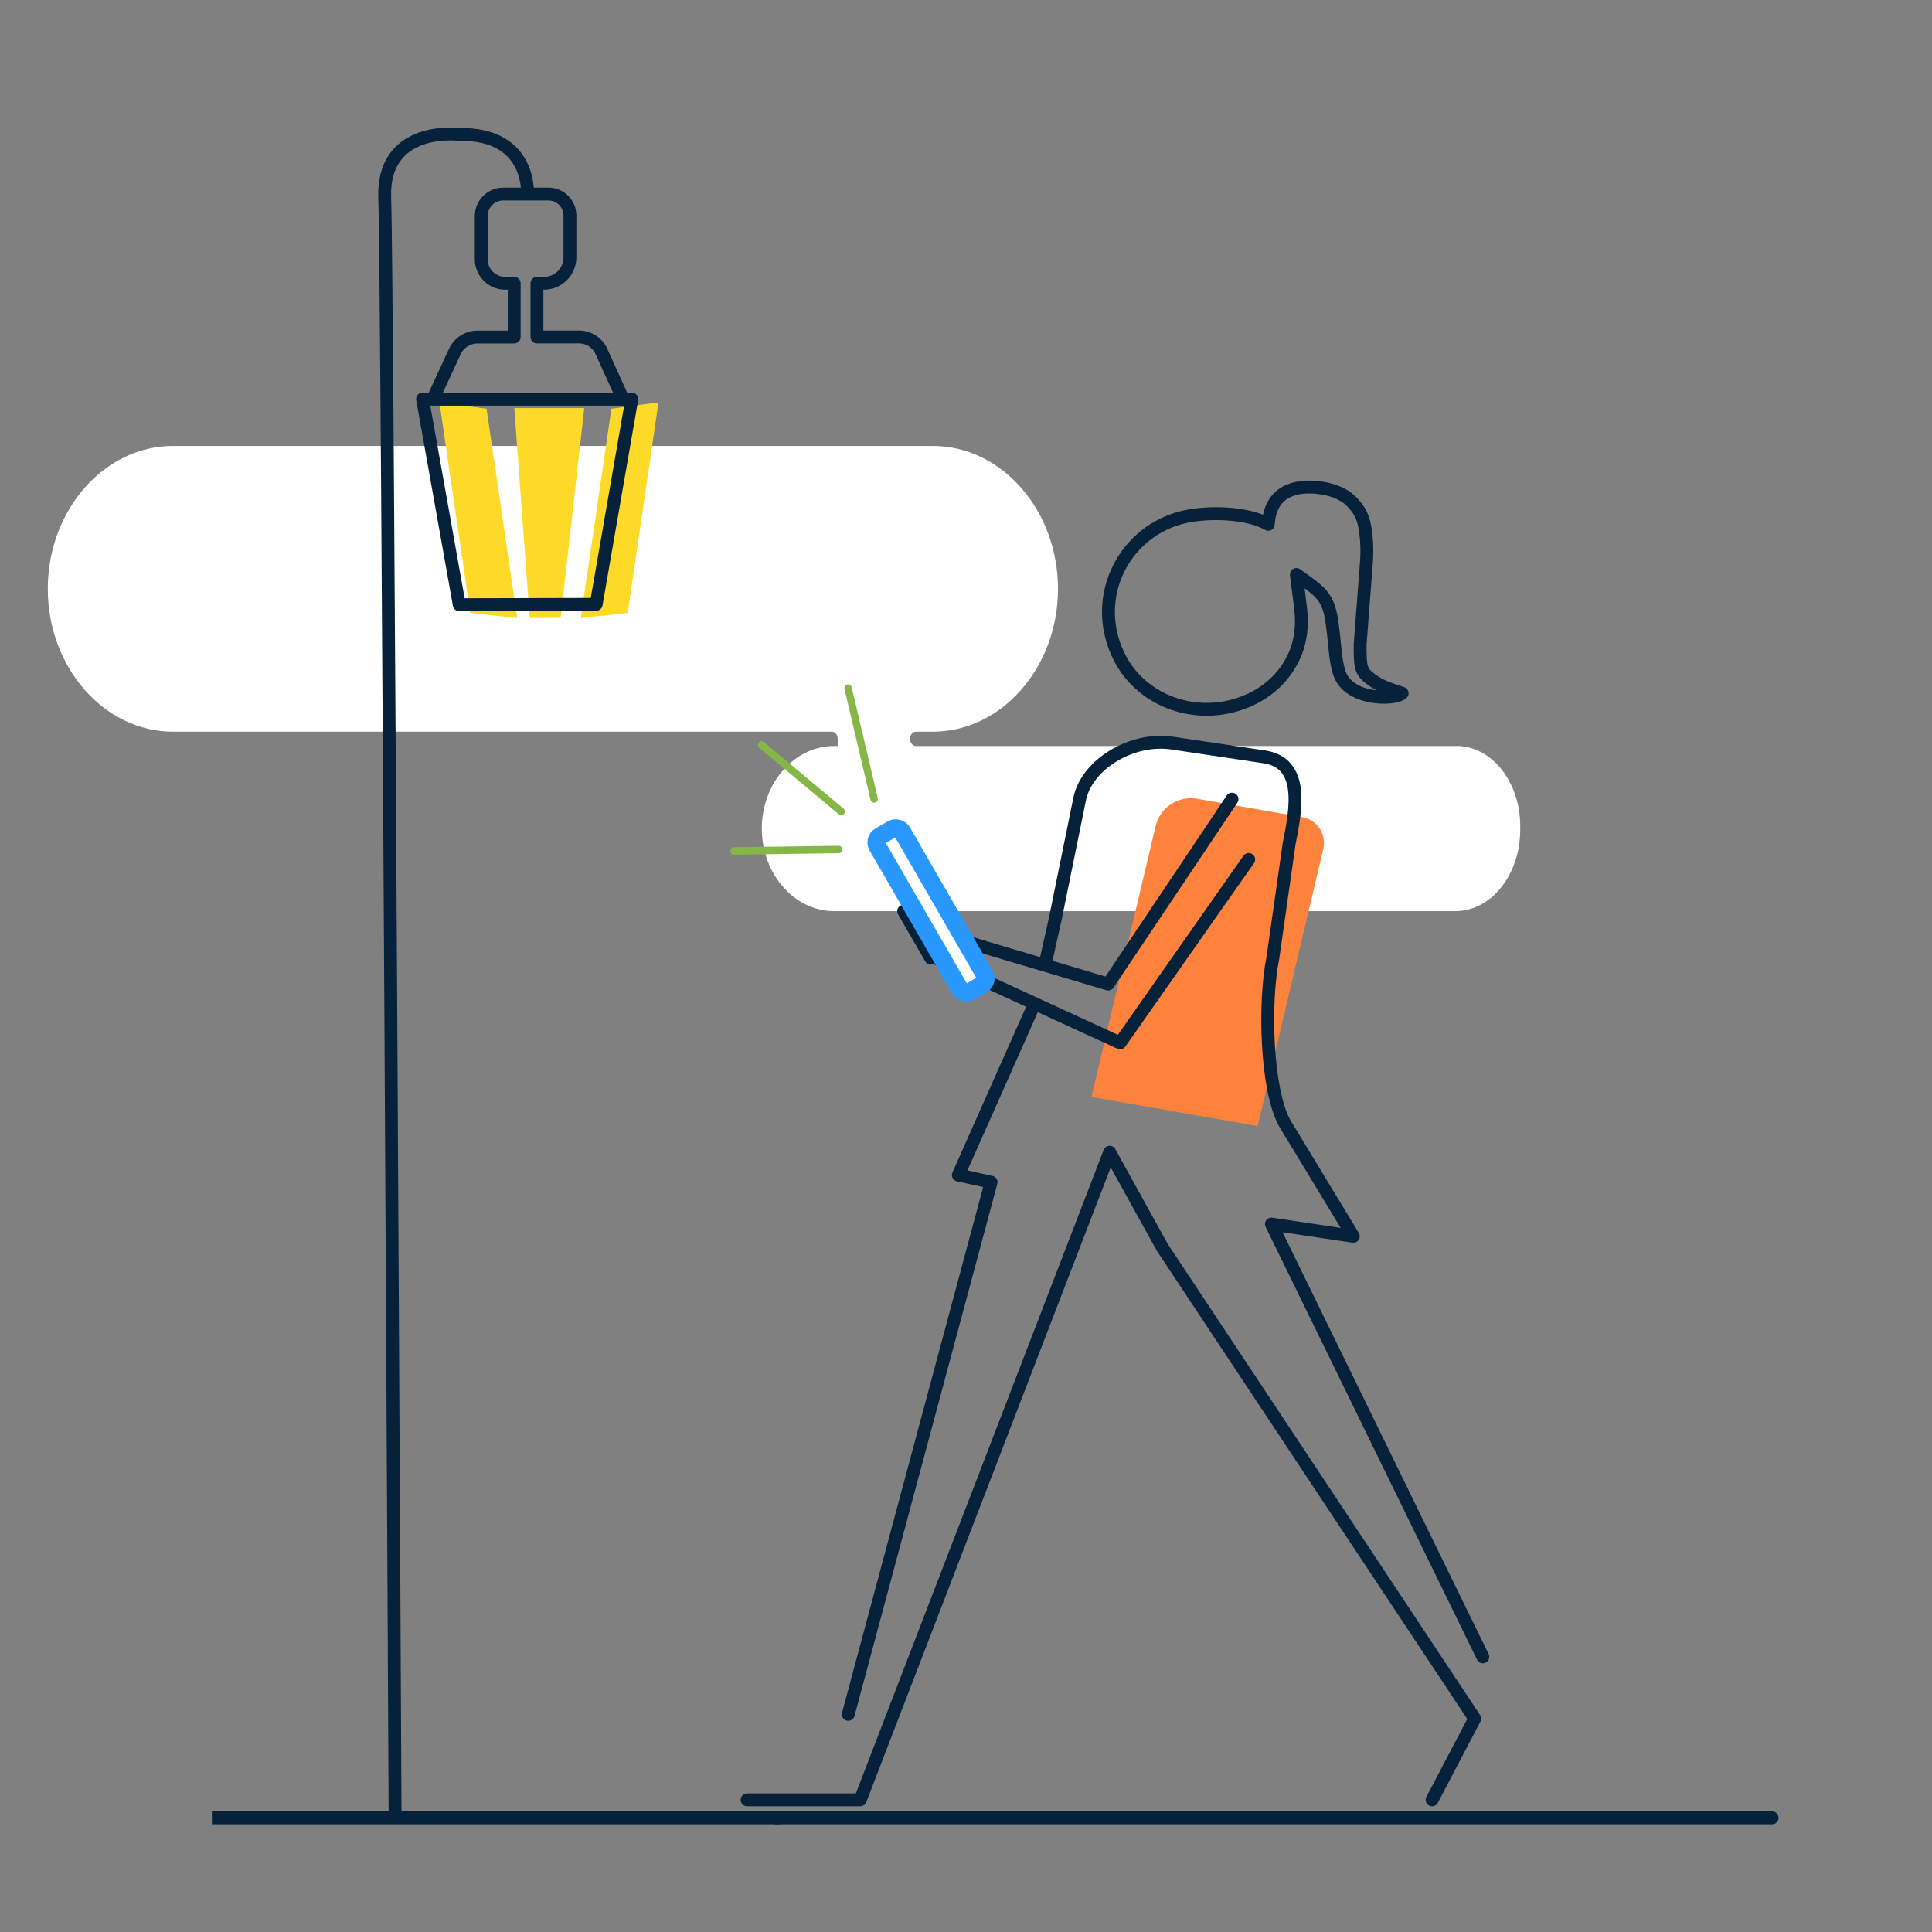
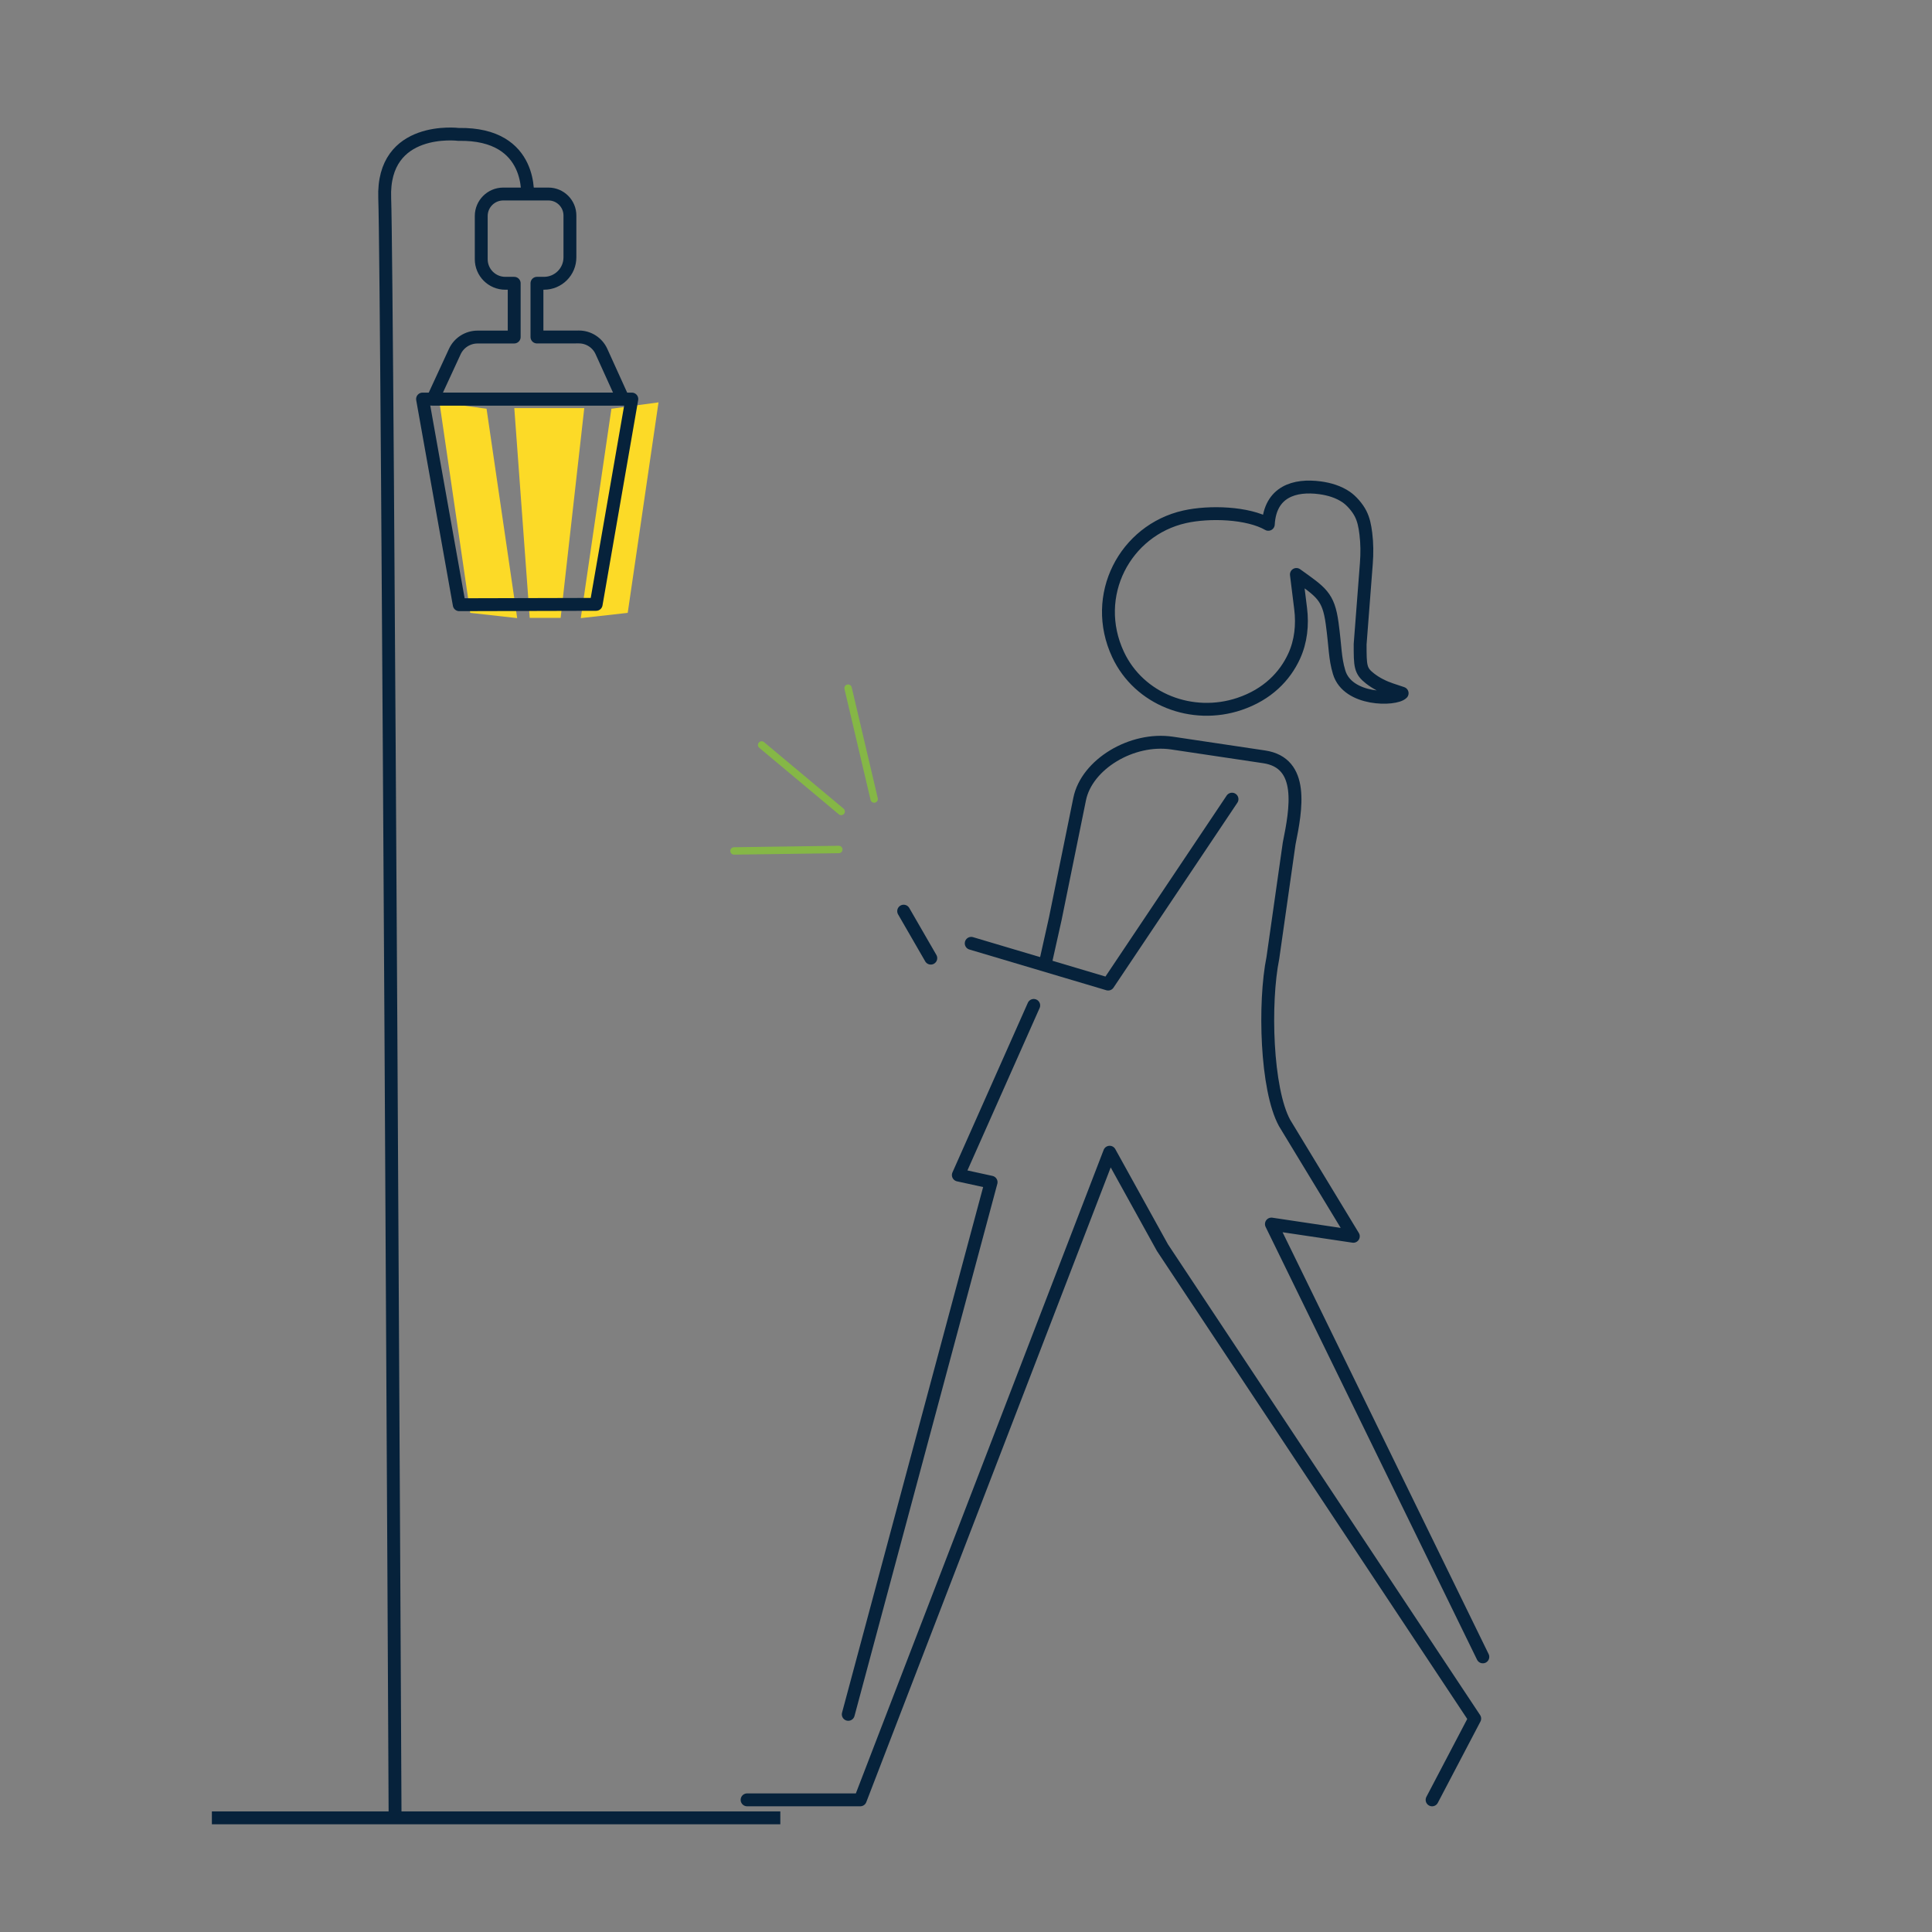
<svg xmlns="http://www.w3.org/2000/svg" viewBox="0 0 375 375">
  <rect x="0" y="0" width="375" height="375" fill="#808080" stroke="none" />
-   <path d="m0 0h375v375h-375z" fill="none" />
-   <path d="m33.576 86.556h147.479c13.365 0 24.3 12.48 24.3 27.733 0 15.253-10.935 27.733-24.3 27.733h-3.305c-.61 0-1.104.621-1.104 1.387 0 .766.494 1.387 1.104 1.387h104.951c6.834 0 12.375 6.959 12.375 15.544v.705c0 8.732-5.636 15.811-12.588 15.811h-120.576c-7.725 0-14.046-7.213-14.046-16.03 0-8.817 6.321-16.03 14.046-16.03h.688v-1.387c0-.766-.494-1.387-1.104-1.387h-127.919c-13.365 0-24.3-12.48-24.3-27.733 0-15.253 10.935-27.733 24.3-27.733z" fill="#fff" />
-   <path d="m244.117 218.553-32.26-5.636 12.451-52.581c.856-3.616 4.381-5.939 8.041-5.299l20.397 3.564c2.899.507 4.774 3.35 4.095 6.215l-12.725 53.738z" fill="#ff823c" />
+   <path d="m0 0v375h-375z" fill="none" />
  <g stroke-linecap="round">
    <path d="m200.645 195.151-14.632 32.923 6.359 1.389-27.725 103.29" fill="none" stroke="#06223b" stroke-linejoin="round" stroke-width="2.5" />
    <path d="m287.816 321.598-41.036-84.008 15.899 2.375-13.346-22.003c-3.566-6.531-4.035-23.312-2.268-32.04l3.157-22.186c1.363-6.731 2.989-15.664-4.846-16.834l-17.859-2.667c-7.836-1.17-16.594 4.133-17.957 10.864l-4.727 23.224-1.875 8.388" fill="none" stroke="#06223b" stroke-linejoin="round" stroke-width="2.5" />
    <path d="m145.011 349.35h21.967l48.406-125.704 10.239 18.512 60.619 91.418-8.273 15.775" fill="none" stroke="#06223b" stroke-linejoin="round" stroke-width="2.5" />
    <path d="m264.002 125.042c0 4.228 0 5.168 1.918 6.655 1.236.959 2.65 1.663 4.133 2.157l2.102.701c-1.359 1.359-10.571 1.5-12.231-4.077-.849-2.852-.706-4.747-1.359-9.513-.721-5.26-2.138-6.015-6.935-9.461l.825 6.655c.388 3.129.049 6.349-1.266 9.215-1.783 3.884-5.15 7.422-10.616 9.262-9.159 3.082-19.465-.842-23.558-9.596-5.348-11.439 1.349-24.123 12.924-26.727 4.814-1.083 12.271-.82 16.239 1.456.363-6.378 5.156-7.741 10.024-7.09 1.801.241 3.587.774 5.09 1.796 1.05.715 2.218 2.072 2.801 3.237s.825 2.337 1.015 3.859c.24 1.918.249 3.858.101 5.785l-1.207 15.686z" fill="none" stroke="#06223b" stroke-linejoin="round" stroke-width="2.5" />
-     <path d="m242.373 166.824-24.969 35.597-35.737-16.433" fill="none" stroke="#06223b" stroke-linejoin="round" stroke-width="2.5" />
    <path d="m188.512 183.101 26.581 7.906 24.039-35.891" fill="none" stroke="#06223b" stroke-linejoin="round" stroke-width="2.5" />
    <path d="m180.666 185.975-5.265-9.119" fill="none" stroke="#06223b" stroke-linejoin="round" stroke-width="2.5" />
-     <rect fill="#fff" height="34.888" rx="1.409" stroke="#2898ff" stroke-miterlimit="10" stroke-width="3.45" transform="matrix(.866 -.5 .5 .866 -64.145 114.034)" width="5.574" x="177.93" y="159.269" />
  </g>
  <path d="m151.459 352.842h-110.333" fill="none" stroke="#06223b" stroke-miterlimit="10" stroke-width="2.5" />
  <path d="m112.728 119.977 9.112-1.02 5.977-40.858-9.143 1.236z" fill="#fcda27" />
  <path d="m100.385 119.977-9.112-1.02-5.977-40.858 9.143 1.236z" fill="#fcda27" />
  <path d="m113.406 79.21h-13.581l2.991 40.724h6.005z" fill="#fcda27" />
  <path d="m122.636 77.456-6.924 39.849-26.572.069-7.122-39.918z" fill="none" stroke="#06223b" stroke-linecap="round" stroke-linejoin="round" stroke-width="2.5" />
  <path d="m92.686 65.422 7.119-.006v-10.432h-1.726c-2.58 0-4.671-2.091-4.671-4.671v-8.381c0-2.36 1.913-4.273 4.273-4.273h8.766c2.305 0 4.174 1.869 4.174 4.174v8.117c0 2.78-2.254 5.034-5.034 5.034h-1.364v10.428l8.138-.007c1.886-.002 3.598 1.101 4.377 2.818l4.187 9.233h-36.905l4.252-9.207c.795-1.722 2.518-2.825 4.415-2.827z" fill="none" stroke="#06223b" stroke-linecap="round" stroke-linejoin="round" stroke-width="2.5" />
  <path d="m102.363 38.478s1.45-12.653-13.361-12.39c0 0-14.871-1.859-14.329 12.39s2.012 314.364 2.012 314.364" fill="none" stroke="#06223b" stroke-miterlimit="10" stroke-width="2.5" />
-   <path d="m150.678 352.842h193.284" fill="none" stroke="#06223b" stroke-linecap="round" stroke-linejoin="round" stroke-width="2.5" />
  <path d="m142.474 165.167 20.338-.282" fill="none" stroke="#85b746" stroke-linecap="round" stroke-miterlimit="10" stroke-width="1.438" />
  <path d="m163.27 157.503-15.434-12.906" fill="none" stroke="#85b746" stroke-linecap="round" stroke-miterlimit="10" stroke-width="1.438" />
  <path d="m164.613 133.57 5.061 21.521" fill="none" stroke="#85b746" stroke-linecap="round" stroke-miterlimit="10" stroke-width="1.438" />
</svg>